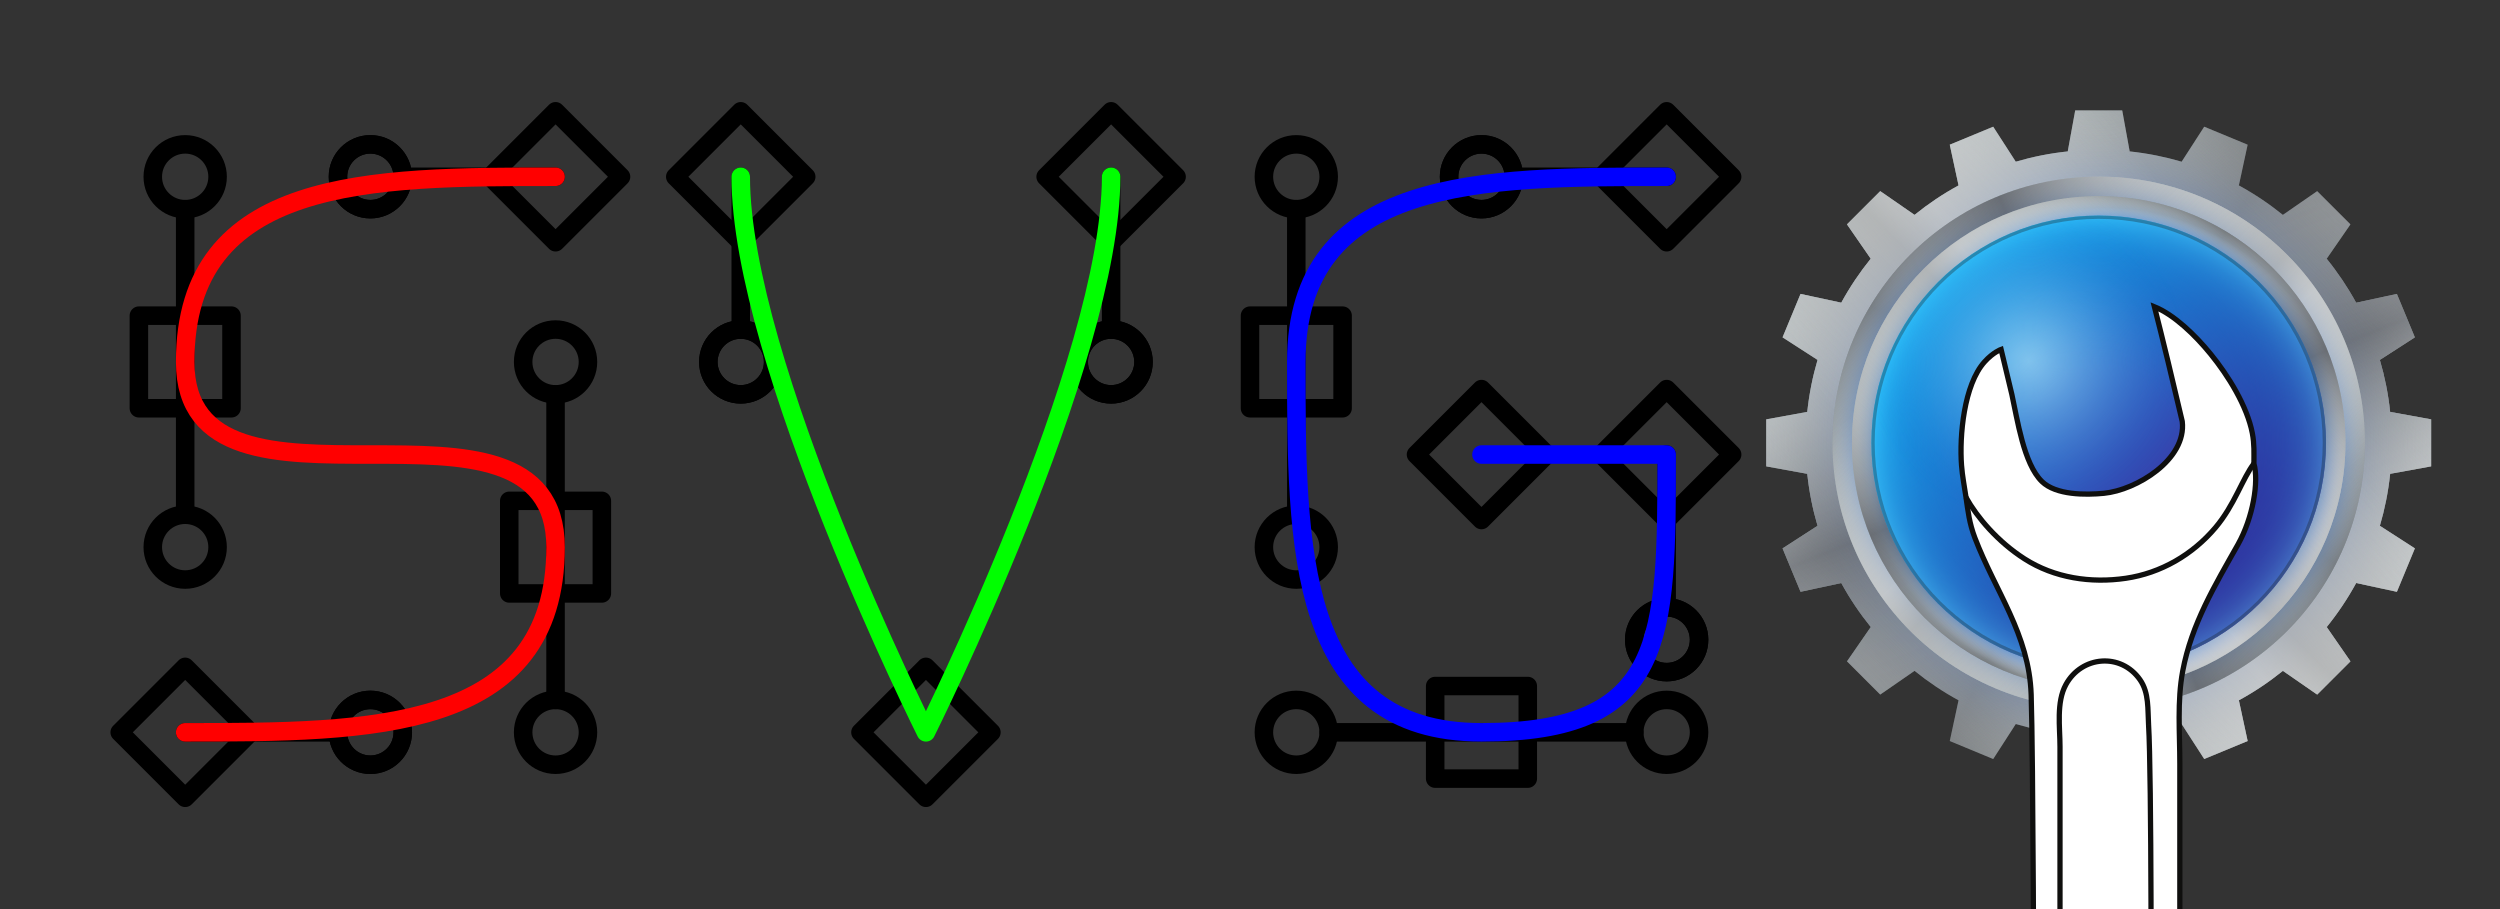
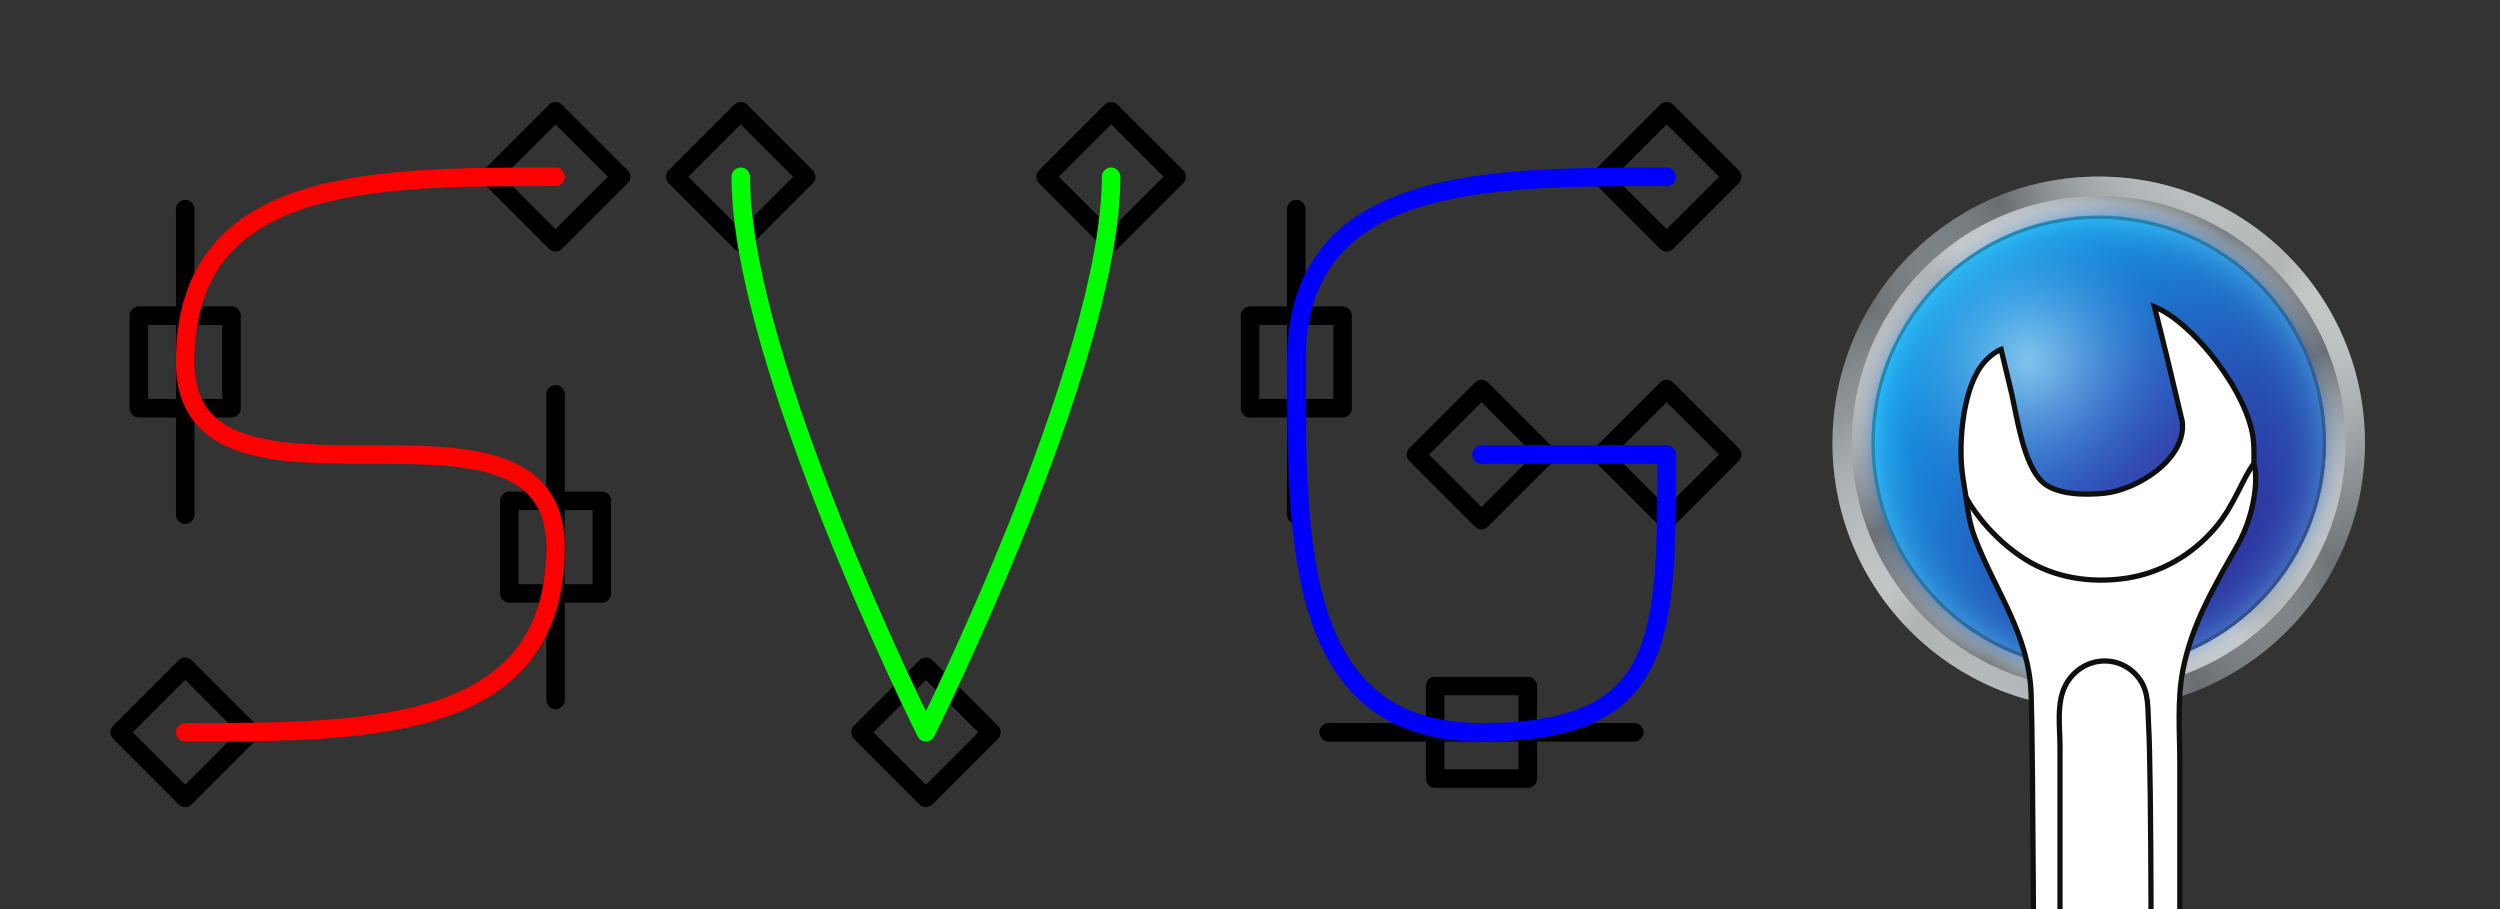
<svg xmlns="http://www.w3.org/2000/svg" xmlns:xlink="http://www.w3.org/1999/xlink" width="1925" height="700">
  <rect width="100%" height="100%" fill="#333333" stroke="none" />
  <svg version="1.1" viewBox="0 1 27 8" fill="none" stroke="#000" stroke-linecap="round" stroke-linejoin="round" stroke-width=".2">
    <defs>
      <rect id="SVGe" x="-.5" y="-.5" width="1" height="1" />
-       <circle id="SVGb" cy="0" r=".35" />
      <g id="SVGc">
        <use transform="rotate(45)" xlink:href="#SVGe" />
      </g>
    </defs>
    <g id="SVGd">
      <use transform="translate(2,4)" xlink:href="#SVGe" />
      <use transform="translate(2,2)" xlink:href="#SVGb" />
      <use transform="translate(2,6)" xlink:href="#SVGb" />
      <path d="m2 2.35v3.3" />
    </g>
    <use transform="translate(4 2)" xlink:href="#SVGd" />
    <g id="SVGa">
      <use transform="translate(6,2)" xlink:href="#SVGc" />
      <use transform="translate(4,2)" xlink:href="#SVGb" />
      <use transform="translate(4,2)" xlink:href="#SVGb" />
-       <path d="m4.35 2h1.65" />
    </g>
    <use transform="matrix(-1 0 0 1 8 6)" xlink:href="#SVGa" />
    <use transform="matrix(0,-1,-1,0,10,8)" xlink:href="#SVGa" />
    <use transform="matrix(0 -1 -1 0 14 8)" xlink:href="#SVGa" />
    <use transform="translate(10 8)" xlink:href="#SVGc" />
    <use transform="translate(12 0)" xlink:href="#SVGd" />
    <use transform="rotate(90 7 13)" xlink:href="#SVGd" />
    <use transform="matrix(0 -1 -1 0 20 11)" xlink:href="#SVGa" />
    <use transform="matrix(1 0 0 -1 12 4)" xlink:href="#SVGa" />
    <use transform="translate(16 5)" xlink:href="#SVGc" />
    <path d="m18 2c-2 0-4 0-4 2s0 4 2 4 2-1 2-3h-2" stroke="#00f" />
    <path d="m8 2c0 2 2 6 2 6s2-4 2-6" stroke="#0f0" />
    <path d="m6 2c-2 0-4 0-4 2s4 0 4 2-2 2-4 2" stroke="#f00" />
  </svg>
  <g transform="translate(1360 85)">
    <svg width="512" height="512">
      <defs>
-         <path id="a" d="m512 274.094v-36.191l-31.59-5.743c-1.443-13.75-4.13-27.128-7.93-40.031l26.958-17.377-13.852-33.438-31.354 6.776c-6.551-12.005-14.164-23.341-22.705-33.898l18.286-26.415-25.594-25.591-26.409 18.285c-10.559-8.541-21.896-16.157-33.898-22.706l6.773-31.354-33.437-13.851-17.376 26.958c-12.902-3.801-26.281-6.485-40.032-7.931l-5.742-31.587h-36.193l-5.744 31.59c-13.751 1.444-27.13 4.129-40.033 7.931l-17.376-26.959-33.438 13.851 6.776 31.354c-12.004 6.549-23.341 14.165-33.899 22.706l-26.415-18.288-25.591 25.59 18.287 26.415c-8.541 10.558-16.156 21.895-22.705 33.898l-31.355-6.776-13.85 33.438 26.959 17.377c-3.801 12.902-6.486 26.28-7.93 40.03l-31.591 5.745v36.191l31.59 5.744c1.444 13.75 4.129 27.131 7.931 40.032l-26.959 17.378 13.85 33.435 31.355-6.773c6.549 12.005 14.165 23.341 22.705 33.898l-18.287 26.414 25.591 25.593 26.415-18.287c10.558 8.542 21.895 16.157 33.899 22.706l-6.776 31.354 33.438 13.852 17.377-26.958c12.902 3.8 26.281 6.483 40.031 7.93l5.744 31.59h36.192l5.744-31.59c13.751-1.444 27.129-4.13 40.03-7.93l17.378 26.957 33.436-13.852-6.772-31.354c12.004-6.551 23.34-14.164 33.897-22.706l26.414 18.286 25.593-25.593-18.286-26.412c8.541-10.561 16.154-21.896 22.706-33.899l31.354 6.772 13.853-33.435-26.958-17.377c3.8-12.902 6.483-26.282 7.93-40.032l31.585-5.742z" />
-       </defs>
+         </defs>
      <clipPath id="b">
        <use overflow="visible" xlink:href="#a" />
      </clipPath>
      <linearGradient id="c" x1="480.818" x2="31.183" y1="380.617" y2="131.38" gradientUnits="userSpaceOnUse">
        <stop stop-color="#BDC6C9" offset="0" />
        <stop stop-color="#ABB4B7" offset=".092" />
        <stop stop-color="#7D8588" offset=".277" />
        <stop stop-color="#444A4D" offset=".483" />
        <stop stop-color="#5E6669" offset=".584" />
        <stop stop-color="#899396" offset=".772" />
        <stop stop-color="#A3AFB2" offset=".916" />
        <stop stop-color="#ADBABD" offset="1" />
      </linearGradient>
      <circle cx="256" cy="255.998" r="257" clip-path="url(#b)" fill="url(#c)" />
      <radialGradient id="d" cx="256" cy="255.998" r="257" gradientTransform="translate(0 .001)" gradientUnits="userSpaceOnUse">
        <stop stop-color="#004ED4" stop-opacity=".4" offset=".73" />
        <stop stop-color="#437CDE" stop-opacity=".319" offset=".784" />
        <stop stop-color="#83A8E7" stop-opacity=".234" offset=".842" />
        <stop stop-color="#B5CAEE" stop-opacity=".157" offset=".894" />
        <stop stop-color="#DAE3F4" stop-opacity=".089" offset=".94" />
        <stop stop-color="#F0F2F7" stop-opacity=".035" offset=".977" />
        <stop stop-color="#F8F8F8" stop-opacity="0" offset="1" />
      </radialGradient>
      <circle cx="256" cy="255.998" r="257" clip-path="url(#b)" fill="url(#d)" />
      <linearGradient id="e" x1="352.299" x2="159.701" y1="494.346" y2="17.65" gradientUnits="userSpaceOnUse">
        <stop stop-color="#fff" stop-opacity="0" offset="0" />
        <stop stop-color="#4D5057" stop-opacity=".75" offset=".5" />
        <stop stop-color="#fff" stop-opacity="0" offset="1" />
      </linearGradient>
      <circle cx="256" cy="255.998" r="257" clip-path="url(#b)" fill="url(#e)" />
      <radialGradient id="f" cx="256" cy="255.998" r="257" gradientTransform="translate(0 .001)" gradientUnits="userSpaceOnUse">
        <stop stop-color="#6B6B6B" stop-opacity="0" offset=".8" />
        <stop stop-color="#848484" stop-opacity=".02" offset=".826" />
        <stop stop-color="#B5B5B5" stop-opacity=".066" offset=".883" />
        <stop stop-color="#DADADA" stop-opacity=".107" offset=".933" />
        <stop stop-color="#F0F0F0" stop-opacity=".139" offset=".974" />
        <stop stop-color="#F8F8F8" stop-opacity=".16" offset="1" />
      </radialGradient>
      <circle cx="256" cy="255.998" r="257" clip-path="url(#b)" fill="url(#f)" />
      <linearGradient id="g" x1="74.274" x2="437.726" y1="437.724" y2="74.272" gradientUnits="userSpaceOnUse">
        <stop stop-color="#fff" stop-opacity="0" offset="0" />
        <stop stop-color="#828282" stop-opacity=".6" offset=".5" />
        <stop stop-color="#fff" stop-opacity="0" offset="1" />
      </linearGradient>
      <circle cx="256" cy="255.998" r="257" clip-path="url(#b)" fill="url(#g)" />
      <linearGradient id="h" x1="45.46" x2="466.539" y1="403.419" y2="108.576" gradientUnits="userSpaceOnUse">
        <stop stop-color="#fff" stop-opacity="0" offset=".2" />
        <stop stop-color="#fff" stop-opacity=".36" offset=".5" />
        <stop stop-color="#fff" stop-opacity="0" offset=".8" />
      </linearGradient>
      <circle cx="256" cy="255.998" r="257" clip-path="url(#b)" fill="url(#h)" />
      <defs>
        <path id="i" d="m256.001 50.999c-113.224 0-205.001 91.775-205.001 204.999s91.777 204.999 205.001 204.999c113.225 0 204.999-91.775 204.999-204.999s-91.774-204.999-204.999-204.999z" />
      </defs>
      <clipPath id="j">
        <use overflow="visible" xlink:href="#i" />
      </clipPath>
      <linearGradient id="k" x1="441.158" x2="70.835" y1="358.64" y2="153.366" gradientTransform="matrix(0 -1 1 0 0 512)" gradientUnits="userSpaceOnUse">
        <stop stop-color="#BDC6C9" offset="0" />
        <stop stop-color="#ABB4B7" offset=".092" />
        <stop stop-color="#7D8588" offset=".277" />
        <stop stop-color="#444A4D" offset=".483" />
        <stop stop-color="#5E6669" offset=".584" />
        <stop stop-color="#899396" offset=".772" />
        <stop stop-color="#A3AFB2" offset=".916" />
        <stop stop-color="#ADBABD" offset="1" />
      </linearGradient>
      <path d="m256 44.334c116.894 0 211.676 94.771 211.676 211.664s-94.782 211.675-211.676 211.675c-116.893 0-211.665-94.782-211.665-211.675s94.772-211.664 211.665-211.664z" clip-path="url(#j)" fill="url(#k)" />
      <radialGradient id="l" cx="255.997" cy="256.006" r="217.969" gradientTransform="matrix(0 -.971 .971 0 7.396 504.601)" gradientUnits="userSpaceOnUse">
        <stop stop-color="#0058D4" stop-opacity=".6" offset=".86" />
        <stop stop-color="#F8F8F8" stop-opacity="0" offset="1" />
      </radialGradient>
-       <path d="m256 44.334c116.894 0 211.676 94.771 211.676 211.664s-94.782 211.675-211.676 211.675c-116.893 0-211.665-94.782-211.665-211.675s94.772-211.664 211.665-211.664z" clip-path="url(#j)" fill="url(#l)" />
      <linearGradient id="m" x1="335.313" x2="176.686" y1="452.313" y2="59.7" gradientTransform="matrix(0 -1 1 0 0 512)" gradientUnits="userSpaceOnUse">
        <stop stop-color="#fff" stop-opacity="0" offset="0" />
        <stop stop-color="#4D5057" stop-opacity=".75" offset=".5" />
        <stop stop-color="#fff" stop-opacity="0" offset="1" />
      </linearGradient>
      <path d="m256 44.334c116.894 0 211.676 94.771 211.676 211.664s-94.782 211.675-211.676 211.675c-116.893 0-211.665-94.782-211.665-211.675s94.772-211.664 211.665-211.664z" clip-path="url(#j)" fill="url(#m)" />
      <linearGradient id="n" x1="106.329" x2="405.669" y1="405.673" y2="106.333" gradientTransform="matrix(0 -1 1 0 0 512)" gradientUnits="userSpaceOnUse">
        <stop stop-color="#fff" stop-opacity="0" offset="0" />
        <stop stop-color="#828282" stop-opacity=".6" offset=".5" />
        <stop stop-color="#fff" stop-opacity="0" offset="1" />
      </linearGradient>
      <path d="m256 44.334c116.894 0 211.676 94.771 211.676 211.664s-94.782 211.675-211.676 211.675c-116.893 0-211.665-94.782-211.665-211.675s94.772-211.664 211.665-211.664z" clip-path="url(#j)" fill="url(#n)" />
      <linearGradient id="o" x1="82.599" x2="429.401" y1="377.421" y2="134.588" gradientTransform="matrix(0 -1 1 0 0 512)" gradientUnits="userSpaceOnUse">
        <stop stop-color="#fff" stop-opacity="0" offset=".2" />
        <stop stop-color="#fff" stop-opacity=".36" offset=".5" />
        <stop stop-color="#fff" stop-opacity="0" offset=".8" />
      </linearGradient>
      <path d="m256 44.334c116.894 0 211.676 94.771 211.676 211.664s-94.782 211.675-211.676 211.675c-116.893 0-211.665-94.782-211.665-211.675s94.772-211.664 211.665-211.664z" clip-path="url(#j)" fill="url(#o)" />
      <defs>
        <path id="p" d="m446 255.999c0-104.932-85.066-190-190-190s-190 85.068-190 190c0 104.934 85.066 189.998 190 189.998s190-85.064 190-189.998z" />
      </defs>
      <clipPath id="q">
        <use overflow="visible" xlink:href="#p" />
      </clipPath>
      <linearGradient id="r" x1="427.61" x2="84.388" y1="351.133" y2="160.881" gradientUnits="userSpaceOnUse">
        <stop stop-color="#BDC6C9" offset="0" />
        <stop stop-color="#ABB4B7" offset=".092" />
        <stop stop-color="#7D8588" offset=".277" />
        <stop stop-color="#444A4D" offset=".483" />
        <stop stop-color="#5E6669" offset=".584" />
        <stop stop-color="#899396" offset=".772" />
        <stop stop-color="#A3AFB2" offset=".916" />
        <stop stop-color="#ADBABD" offset="1" />
      </linearGradient>
      <path d="m452.182 255.998c0 108.338-87.844 196.19-196.182 196.19-108.339 0-196.179-87.853-196.179-196.19s87.84-196.166 196.179-196.166c108.338 0 196.182 87.829 196.182 196.166z" clip-path="url(#q)" fill="url(#r)" />
      <radialGradient id="s" cx="260.891" cy="260.9" r="191.461" gradientTransform="matrix(.971 0 0 .971 7.397 7.398)" gradientUnits="userSpaceOnUse">
        <stop stop-color="#0037D4" offset=".88" />
        <stop stop-color="#F8F8F8" stop-opacity="0" offset="1" />
      </radialGradient>
-       <path d="m446.679 260.746c0 102.678-83.253 185.939-185.931 185.939-102.677 0-185.928-83.262-185.928-185.939 0-102.676 83.25-185.915 185.928-185.915s185.931 83.239 185.931 185.915z" clip-path="url(#q)" fill="url(#s)" />
      <radialGradient id="t" cx="256" cy="256" r="197.367" gradientTransform="matrix(.973 0 0 .973 6.961 6.96)" gradientUnits="userSpaceOnUse">
        <stop stop-color="#0066D4" offset=".88" />
        <stop stop-color="#F8F8F8" stop-opacity="0" offset="1" />
      </radialGradient>
      <path d="m448 255.987c0 106.032-85.968 192.013-192.001 192.013-106.032 0-191.999-85.981-191.999-192.013 0-106.03 85.967-191.987 191.999-191.987 106.033 0 192.001 85.957 192.001 191.987z" clip-path="url(#q)" fill="url(#t)" />
      <linearGradient id="u" x1="329.512" x2="182.495" y1="437.945" y2="74.067" gradientUnits="userSpaceOnUse">
        <stop stop-color="#fff" stop-opacity="0" offset="0" />
        <stop stop-color="#4D5057" stop-opacity=".75" offset=".5" />
        <stop stop-color="#fff" stop-opacity="0" offset="1" />
      </linearGradient>
      <path d="m452.182 255.998c0 108.338-87.844 196.19-196.182 196.19-108.339 0-196.179-87.853-196.179-196.19s87.84-196.166 196.179-196.166c108.338 0 196.182 87.829 196.182 196.166z" clip-path="url(#q)" fill="url(#u)" />
      <linearGradient id="v" x1="117.285" x2="394.718" y1="394.722" y2="117.289" gradientUnits="userSpaceOnUse">
        <stop stop-color="#fff" stop-opacity="0" offset="0" />
        <stop stop-color="#828282" stop-opacity=".6" offset=".5" />
        <stop stop-color="#fff" stop-opacity="0" offset="1" />
      </linearGradient>
      <path d="m452.182 255.998c0 108.338-87.844 196.19-196.182 196.19-108.339 0-196.179-87.853-196.179-196.19s87.84-196.166 196.179-196.166c108.338 0 196.182 87.829 196.182 196.166z" clip-path="url(#q)" fill="url(#v)" />
      <linearGradient id="w" x1="95.291" x2="416.713" y1="368.536" y2="143.474" gradientUnits="userSpaceOnUse">
        <stop stop-color="#fff" stop-opacity="0" offset=".2" />
        <stop stop-color="#fff" stop-opacity=".36" offset=".5" />
        <stop stop-color="#fff" stop-opacity="0" offset=".8" />
      </linearGradient>
      <path d="m452.182 255.998c0 108.338-87.844 196.19-196.182 196.19-108.339 0-196.179-87.853-196.179-196.19s87.84-196.166 196.179-196.166c108.338 0 196.182 87.829 196.182 196.166z" clip-path="url(#q)" fill="url(#w)" />
      <defs>
        <path id="x" d="m256.001 80.999c-96.646 0-175.001 78.355-175.001 174.999s78.355 174.999 175.001 174.999c96.645 0 174.999-78.355 174.999-174.999s-78.354-174.999-174.999-174.999z" />
      </defs>
      <clipPath id="y">
        <use overflow="visible" xlink:href="#x" />
      </clipPath>
      <linearGradient id="z" x1="131.906" x2="380.096" y1="131.904" y2="380.094" gradientUnits="userSpaceOnUse">
        <stop stop-color="#14B9FF" offset="0" />
        <stop stop-color="#48007F" offset="1" />
      </linearGradient>
      <path d="m256.001 80.499c-96.922 0-175.501 78.578-175.501 175.499 0 96.92 78.579 175.499 175.501 175.499 96.921 0 175.499-78.579 175.499-175.499 0-96.921-78.578-175.499-175.499-175.499z" clip-path="url(#y)" fill="url(#z)" />
      <radialGradient id="A" cx="256" cy="255.998" r="175.5" gradientTransform="translate(0 .001)" gradientUnits="userSpaceOnUse">
        <stop stop-color="#006CC2" stop-opacity="0" offset=".33" />
        <stop stop-color="#016EC3" stop-opacity=".232" offset=".628" />
        <stop stop-color="#0575C7" stop-opacity=".315" offset=".736" />
        <stop stop-color="#0D80CE" stop-opacity=".374" offset=".813" />
        <stop stop-color="#1791D8" stop-opacity=".422" offset=".874" />
        <stop stop-color="#25A7E4" stop-opacity=".464" offset=".927" />
        <stop stop-color="#36C2F4" stop-opacity=".499" offset=".974" />
        <stop stop-color="#42D5FF" stop-opacity=".52" offset="1" />
      </radialGradient>
      <path d="m256.001 80.499c-96.922 0-175.501 78.578-175.501 175.499 0 96.92 78.579 175.499 175.501 175.499 96.921 0 175.499-78.579 175.499-175.499 0-96.921-78.578-175.499-175.499-175.499z" clip-path="url(#y)" fill="url(#A)" />
      <radialGradient id="B" cx="202" cy="192.998" r="127" gradientTransform="translate(0 .001)" gradientUnits="userSpaceOnUse">
        <stop stop-color="#E1FFFF" stop-opacity=".5" offset="0" />
        <stop stop-color="#D9F9FD" stop-opacity=".453" offset=".093" />
        <stop stop-color="#C3E7F6" stop-opacity=".38" offset=".239" />
        <stop stop-color="#9ECAEC" stop-opacity=".29" offset=".42" />
        <stop stop-color="#6CA2DE" stop-opacity=".186" offset=".628" />
        <stop stop-color="#2C6FCC" stop-opacity=".072" offset=".855" />
        <stop stop-color="#004CBF" stop-opacity="0" offset="1" />
      </radialGradient>
      <path d="m202.001 65.999c-70.134 0-127.001 56.867-127.001 127 0 70.128 56.867 126.999 127.001 126.999 70.129 0 126.999-56.871 126.999-126.999 0-70.133-56.87-127-126.999-127z" clip-path="url(#y)" fill="url(#B)" />
      <path d="m256.001 67c-104.381 0-189.001 84.619-189.001 189s84.62 189 189.001 189 188.999-84.619 188.999-189-84.618-189-188.999-189zm0 361.481c-95.259 0-172.485-77.224-172.485-172.481s77.226-172.484 172.485-172.484 172.48 77.226 172.48 172.484-77.221 172.481-172.48 172.481z" clip-path="url(#y)" fill="#191919" opacity=".31" />
    </svg>
  </g>
  <g stroke="#0f0f0e" stroke-width="4.058">
    <path fill="#fff" d="M1586.2 831.34V575.09c0-15.123-2.975-34.254 4.551-47.993 12.15-22.181 42.302-24.734 57.036-3.734 7.103 10.124 5.887 23.071 6.614 34.848m0 .008c2.283 37.003 2.205 235.61 1.513 273.12m-89.744-.005c-.069-45.179-.644-251.45-2.177-296.49-1.583-46.508-27.604-79.432-43.355-120.76-4.28-11.228-5.303-20.67-6.818-31.163-1.253-8.685-2.783-15.892-3.447-24.67-1.701-22.457 1.808-62.001 17.768-79.689 6.626-7.343 12.701-9.53 12.701-9.53s7.324 30.36 8.288 34.685c4.202 18.856 9.037 53.299 23.13 67.03 10.864 10.584 33.657 10.432 47.7 9.09 25.017-2.388 63.837-26.016 60.374-55.345-6.2-26.695-15.505-65.265-21.42-88.294 15.065 6.109 31.143 21.522 43.254 36.364 13.617 16.687 28.14 40.185 32.131 61.018 1.626 8.485 1.215 15.366 1.223 23.373 3.89 13.862-.712 41.714-12.32 62.333-17.799 31.615-35.676 61.101-42.511 97.383-4.368 23.193-2.222 47.906-2.222 71.414v243.27" />
    <path fill="none" d="M1513.8 382.93c8.508 15.419 24.523 34.228 45.115 47.4 23.037 14.736 51.048 18.886 77.905 14.958 27.074-3.96 51.416-18.151 69.073-39.018 14.689-17.36 20.739-37.702 29.608-49.308" />
  </g>
</svg>